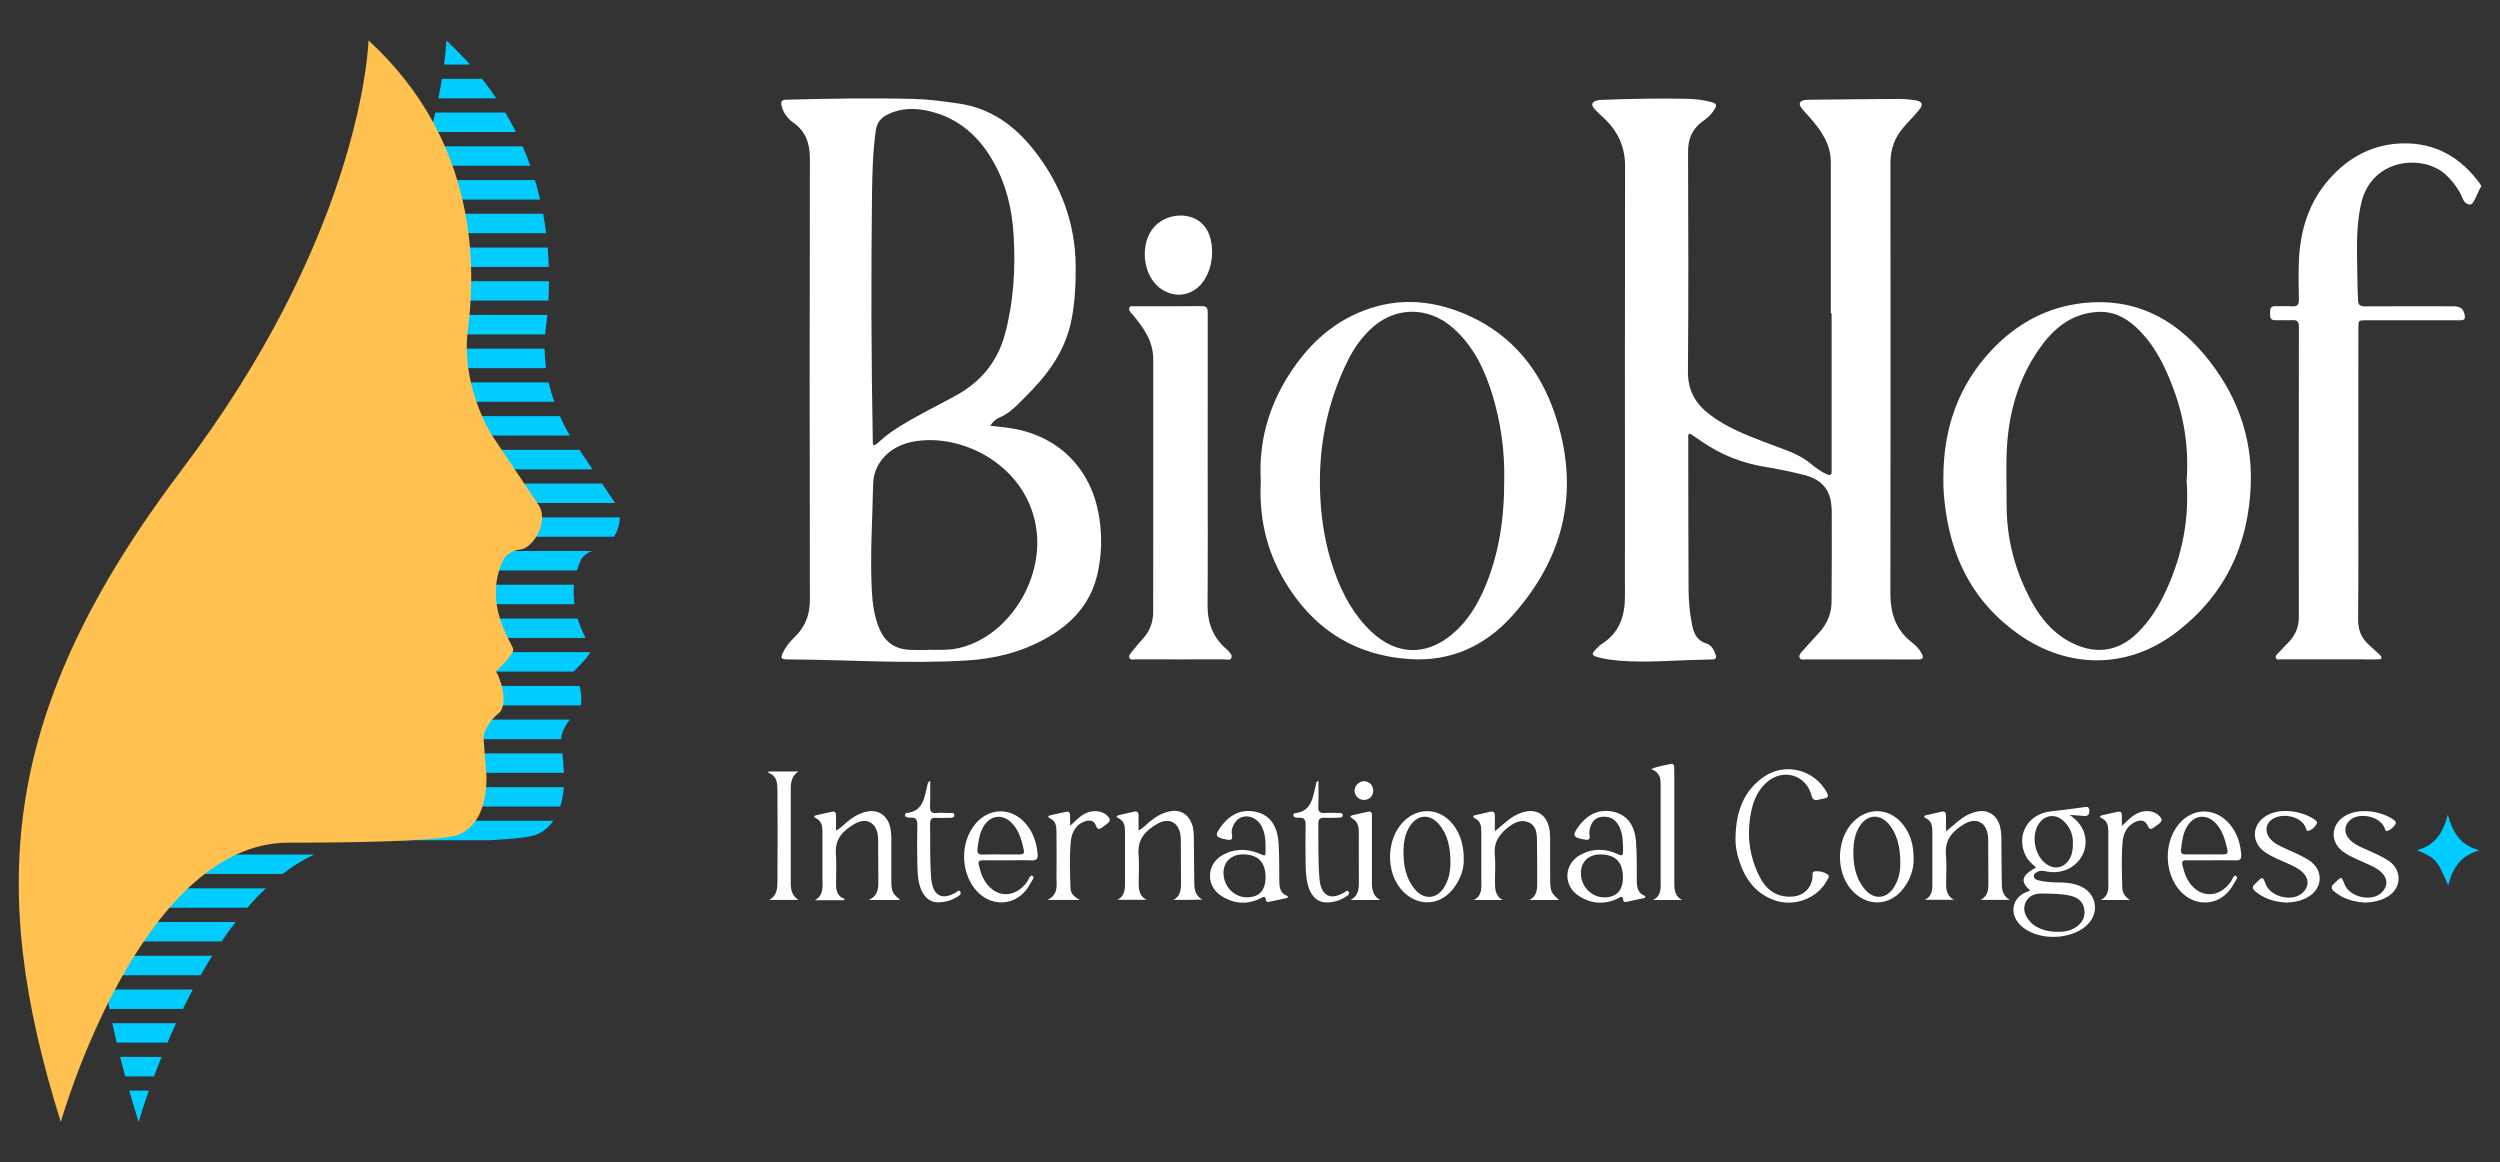
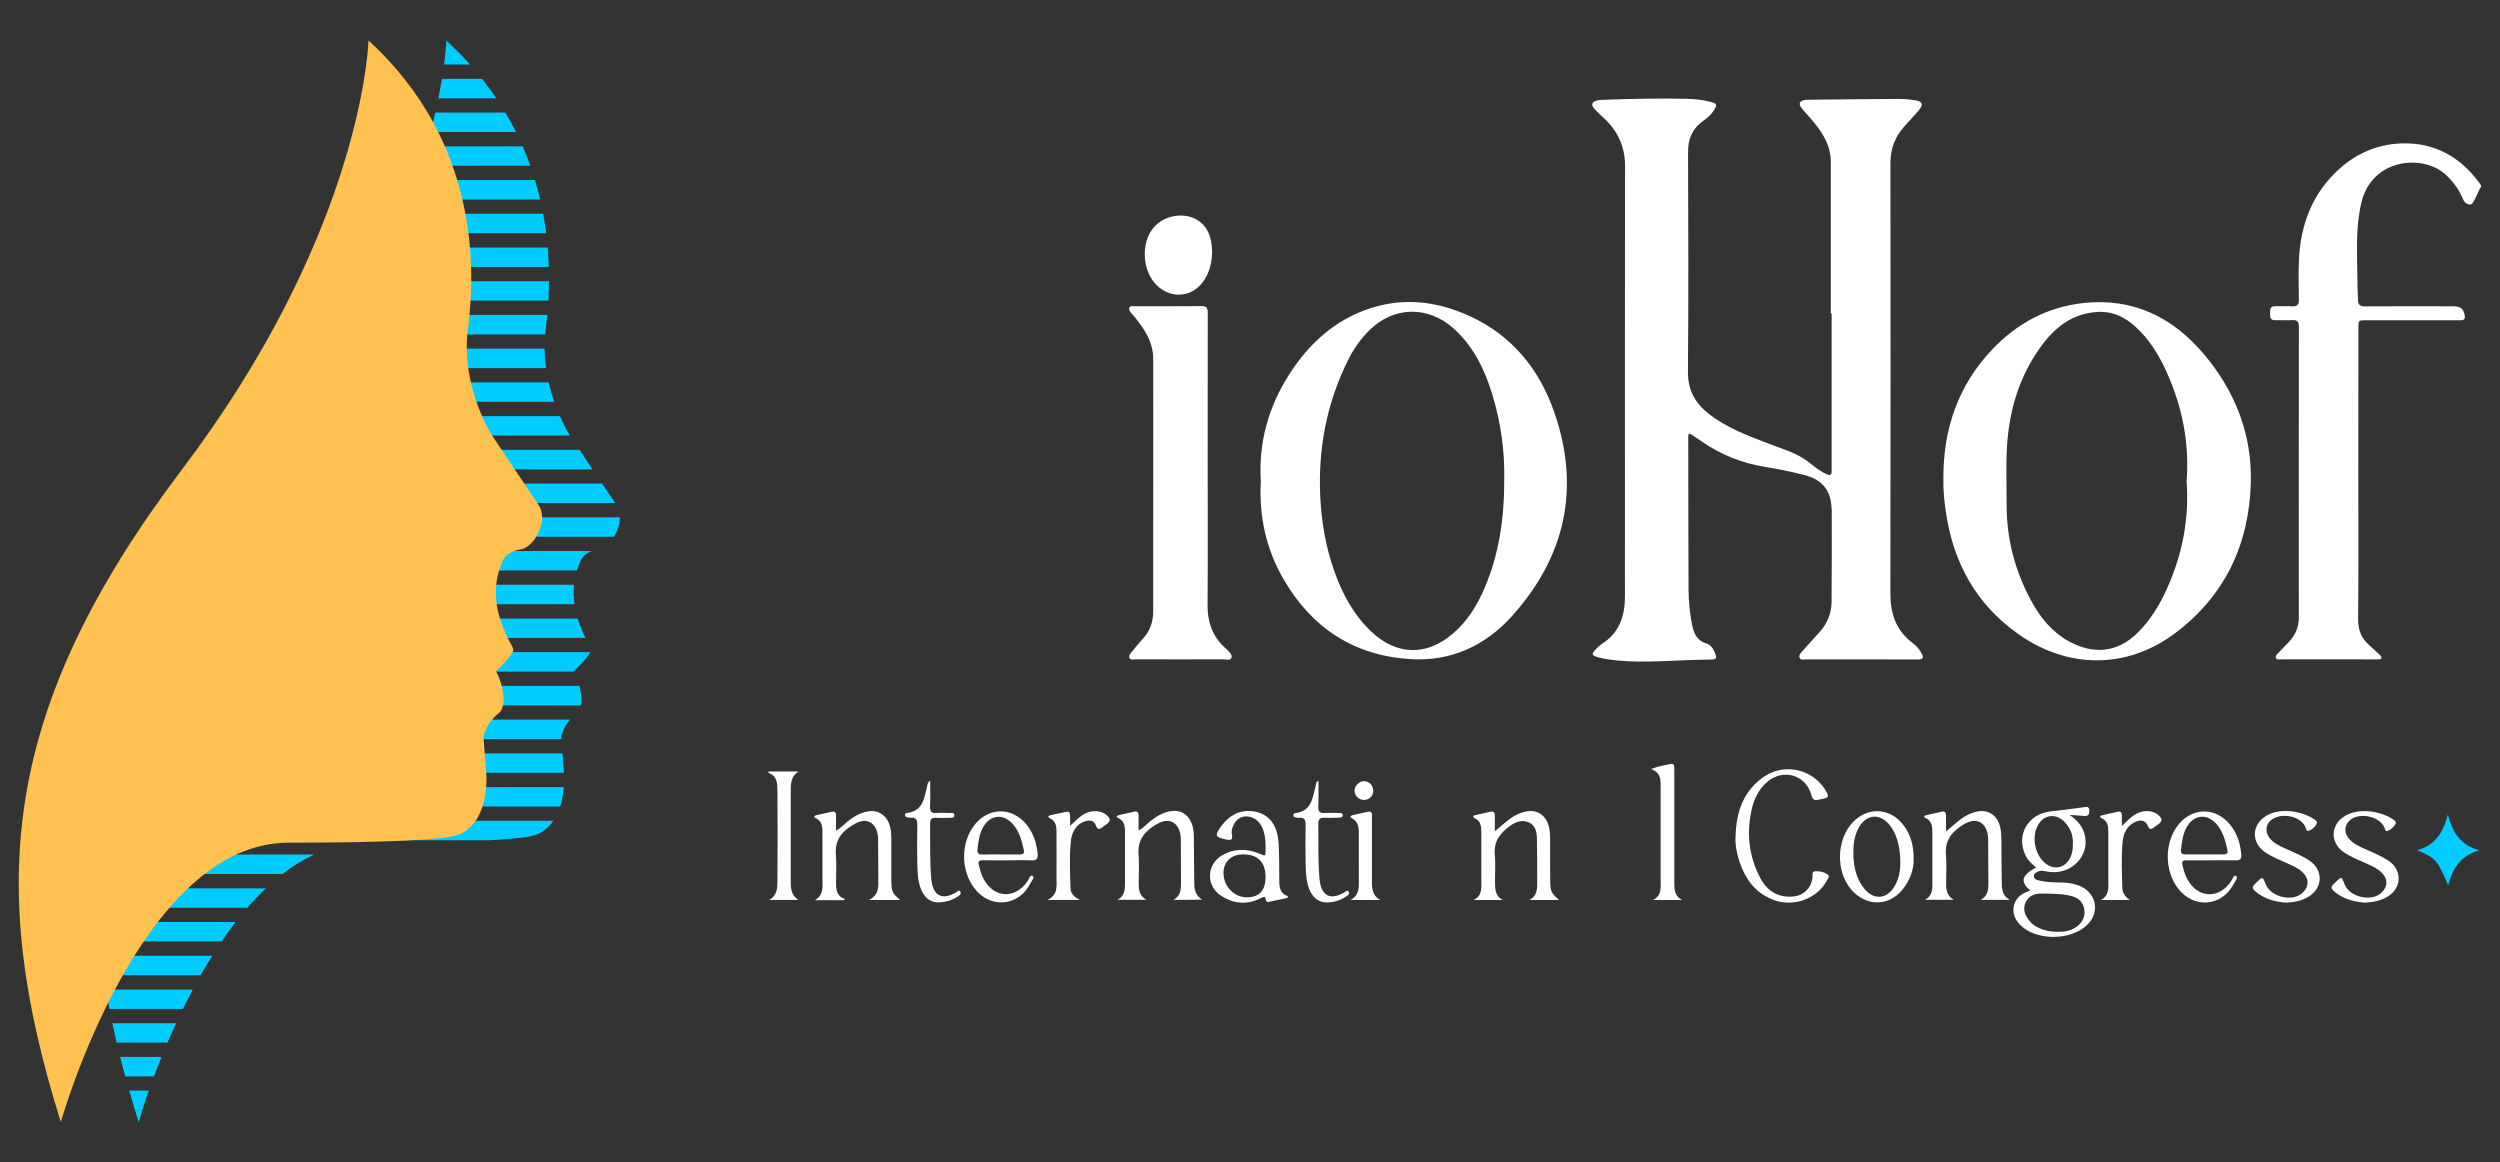
<svg xmlns="http://www.w3.org/2000/svg" id="Camada_1" x="0px" y="0px" viewBox="0 0 400 186" style="enable-background:new 0 0 400 186;" xml:space="preserve">
  <rect x="0" y="0" width="400" height="186" fill="#333333" stroke="none" />
  <style type="text/css">	.st0{fill:#00CCFF;}	.st1{fill:#FFC251;}	.st2{fill:#FFFFFF;}</style>
  <g>
    <g>
      <g>
        <g>
          <path class="st0" d="M16.35,125.94v2.99c0.15-1,0.31-1.99,0.49-2.99H16.35z" />
          <path class="st0" d="M16.35,156.03h0.22c-0.08-0.55-0.15-1.1-0.22-1.64V156.03z" />
          <g>
            <path class="st0" d="M71.41,6.47c0,0,0,0.09-0.01,0.26c-0.01,0.12-0.02,0.29-0.03,0.48h0.82C71.93,6.97,71.68,6.72,71.41,6.47z      " />
          </g>
          <g>
            <path class="st0" d="M22.18,179.53c0,0,0.2-0.7,0.59-1.91h-1.17C21.79,178.25,21.97,178.88,22.18,179.53z" />
          </g>
          <g>
            <path class="st0" d="M70.14,15.73h9.27c-0.7-1.04-1.46-2.08-2.27-3.11h-6.43C70.55,13.55,70.37,14.59,70.14,15.73z" />
          </g>
          <g>
            <path class="st0" d="M68.89,21.12h13.66c-0.52-1.04-1.09-2.08-1.7-3.11H69.65C69.43,18.99,69.17,20.03,68.89,21.12z" />
          </g>
          <g>
            <path class="st0" d="M67.36,26.52h17.49c-0.37-1.03-0.78-2.07-1.23-3.11H68.28C68,24.41,67.69,25.44,67.36,26.52z" />
          </g>
          <g>
            <path class="st0" d="M65.54,31.92h20.88c-0.24-1.03-0.51-2.06-0.83-3.11H66.62C66.29,29.81,65.92,30.85,65.54,31.92z" />
          </g>
          <g>
            <path class="st0" d="M63.46,37.31h23.93c-0.13-1.02-0.29-2.06-0.49-3.11H64.69C64.3,35.22,63.89,36.25,63.46,37.31z" />
          </g>
          <g>
            <path class="st0" d="M61.12,42.71h26.69c-0.03-1-0.09-2.04-0.18-3.11H62.5C62.06,40.62,61.61,41.65,61.12,42.71z" />
          </g>
          <g>
            <path class="st0" d="M58.53,48.1h29.21c0.06-0.98,0.09-2.02,0.1-3.11H60.05C59.57,46.02,59.06,47.05,58.53,48.1z" />
          </g>
          <g>
            <path class="st0" d="M55.67,53.5h31.55c0.02-0.24,0.05-0.48,0.08-0.73c0.09-0.72,0.18-1.52,0.26-2.38H57.35      C56.81,51.41,56.25,52.45,55.67,53.5z" />
          </g>
          <g>
            <path class="st0" d="M52.56,58.9h34.81c-0.14-1-0.22-2.04-0.23-3.11H54.39C53.8,56.81,53.19,57.85,52.56,58.9z" />
          </g>
          <g>
            <path class="st0" d="M49.17,64.29h39.51c-0.33-0.95-0.64-1.99-0.9-3.11H51.16C50.51,62.21,49.85,63.25,49.17,64.29z" />
          </g>
          <g>
            <path class="st0" d="M45.51,69.69h45.68c0,0-0.75-1.16-1.61-3.11H47.65C46.96,67.61,46.24,68.64,45.51,69.69z" />
          </g>
          <g>
            <path class="st0" d="M41.59,75.09H94.8l-2.08-3.11H43.89C43.14,73.01,42.37,74.04,41.59,75.09z" />
          </g>
          <g>
            <path class="st0" d="M37.65,80.48h60.76l-2.08-3.11H39.89C39.13,78.41,38.38,79.45,37.65,80.48z" />
          </g>
          <g>
            <path class="st0" d="M33.96,85.88h64.28c0.57-0.92,0.94-2.04,0.94-3.11H36.05C35.34,83.81,34.63,84.85,33.96,85.88z" />
          </g>
          <g>
            <path class="st0" d="M30.58,91.27h61.72c0.17-0.57,0.39-1.14,0.67-1.72c0,0,0.44-0.91,1.74-1.39H32.5      C31.84,89.21,31.2,90.24,30.58,91.27z" />
          </g>
          <g>
            <path class="st0" d="M27.51,96.67h64.41c-0.14-0.98-0.18-2.02-0.07-3.11h-62.6C28.64,94.6,28.06,95.64,27.51,96.67z" />
          </g>
          <g>
            <path class="st0" d="M24.75,102.07h68.93c-0.41-0.82-0.89-1.88-1.26-3.11H26.29C25.76,100,25.25,101.03,24.75,102.07z" />
          </g>
          <g>
            <path class="st0" d="M22.36,107.46h69.43c0,0-0.01-0.01-0.02-0.02c0,0,2.13-1.97,2.67-3.1H23.7      C23.23,105.39,22.79,106.43,22.36,107.46z" />
          </g>
          <g>
            <path class="st0" d="M20.31,112.86h72.61c0.21-0.94,0.06-2.1-0.2-3.11H21.45C21.04,110.79,20.66,111.83,20.31,112.86z" />
          </g>
          <g>
            <path class="st0" d="M18.61,118.26h71.22l-0.03-0.41c0,0,0.27-1.38,1.38-2.71H19.53C19.2,116.18,18.9,117.22,18.61,118.26z" />
          </g>
          <g>
            <path class="st0" d="M17.29,123.65h72.94L90,120.54H18.01C17.75,121.58,17.51,122.62,17.29,123.65z" />
          </g>
          <g>
            <path class="st0" d="M16.35,128.93v0.12h73.28c0.28-0.87,0.49-1.9,0.59-3.11H16.85C16.66,126.93,16.5,127.93,16.35,128.93z" />
          </g>
          <g>
            <path class="st0" d="M16.35,134.44h61.88c5.93-0.32,6.93-0.71,6.93-0.71s1.89-0.25,3.37-2.4H16.35V134.44z" />
          </g>
          <g>
            <path class="st0" d="M16.35,139.84H45.2c1.6-1.24,3.29-2.29,5.05-3.11h-33.9V139.84z" />
          </g>
          <g>
            <path class="st0" d="M16.35,145.24h23.22c0.95-1.1,1.94-2.14,2.97-3.11H16.35V145.24z" />
          </g>
          <g>
            <path class="st0" d="M16.35,150.63h19.1c0.72-1.06,1.47-2.1,2.25-3.11H16.35V150.63z" />
          </g>
          <g>
            <path class="st0" d="M16.35,154.39c0.07,0.55,0.14,1.09,0.22,1.64H32.1c0.59-1.04,1.21-2.08,1.85-3.11H16.35V154.39z" />
          </g>
          <g>
            <path class="st0" d="M17.51,161.43h11.76c0.5-1.03,1.03-2.07,1.58-3.11H16.94C17.12,159.35,17.31,160.38,17.51,161.43z" />
          </g>
          <g>
            <path class="st0" d="M18.67,166.82h8.13c0.43-1.01,0.89-2.05,1.38-3.11H17.97C18.19,164.74,18.42,165.78,18.67,166.82z" />
          </g>
          <g>
            <path class="st0" d="M20.03,172.22h4.61c0.36-0.97,0.77-2.01,1.21-3.11h-6.63C19.48,170.14,19.75,171.18,20.03,172.22z" />
          </g>
          <g>
            <path class="st0" d="M21.59,177.61h1.17c0.26-0.82,0.61-1.87,1.05-3.11h-3.13C20.97,175.53,21.28,176.57,21.59,177.61z" />
          </g>
          <g>
            <path class="st0" d="M72.19,7.22h-0.82c-0.04,0.64-0.14,1.69-0.32,3.11h4.16C74.27,9.28,73.26,8.24,72.19,7.22z" />
          </g>
        </g>
      </g>
      <path class="st1" d="M58.96,6.47c0,0,0,0.09-0.01,0.26C58.8,9.78,56.68,38.67,29.13,75.1c-29.14,38.54-31.18,66.86-19.4,104.42   c0,0,12.62-44.69,36.41-44.69s26.58-1.1,26.58-1.1s5.12-0.68,5.12-9.38l-0.49-6.5c0,0,0.42-2.14,2.37-3.66   c1.94-1.52,0.03-6.48-0.39-6.74c0,0,2.95-2.72,2.79-3.6s-4.96-7.26-1.59-14.29c0,0,0.64-1.38,2.73-1.64   c2.09-0.27,4.47-4.33,3.04-6.93l-7.55-11.29c0,0-5.06-7.78-3.89-16.92S76.93,22.92,58.96,6.47z" />
    </g>
    <g>
      <g>
        <path class="st2" d="M292.93,50.13c0-8.06-0.01-16.13,0-24.19c0-2.86-1.5-5-3.26-7.03c-0.48-0.55-1-1.07-1.44-1.65    c-0.51-0.68-0.3-1.11,0.54-1.26c0.18-0.03,0.36-0.03,0.55-0.04c4.81-0.05,9.62-0.11,14.43-0.13c0.94,0,1.89,0.08,2.81,0.24    c1,0.17,1.19,0.66,0.54,1.46c-0.81,0.99-1.72,1.89-2.55,2.86c-1.41,1.63-2.08,3.5-2.08,5.68c0.02,22.94,0.03,45.89-0.01,68.83    c-0.01,3.22,0.86,5.92,3.49,7.92c0.63,0.48,1.17,1.06,1.54,1.78c0.31,0.6,0.2,0.91-0.53,0.91c-1.19-0.01-2.37,0-3.56,0    c-4.81,0-9.62,0-14.43-0.01c-0.35,0-0.81,0.16-1.01-0.21c-0.22-0.4,0.13-0.77,0.37-1.05c0.92-1.06,1.88-2.07,2.81-3.11    c1.23-1.37,1.89-3,1.91-4.82c0.05-4.84,0.03-9.68,0.03-14.51c0-0.3-0.04-0.61-0.06-0.91c-0.21-2.7-1.74-4.22-4.3-4.88    c-2.07-0.53-4.15-0.96-6.25-1.3c-3.74-0.6-7.15-1.95-10.25-4.11c-0.5-0.35-1.01-0.67-1.51-1.02c-0.39-0.27-0.61-0.25-0.59,0.29    c0,0.12,0,0.24,0,0.37c0.01,8.03,0.01,16.07,0.05,24.1c0.01,1.88,0.19,3.76,0.56,5.62c0.27,1.37,0.78,2.55,2.3,3    c0.83,0.25,1.17,1.01,1.46,1.76c0.21,0.55,0.02,0.79-0.57,0.79c-1.16,0.02-2.31,0.07-3.47,0.1c-4.35,0.13-8.69,0.52-13.03-0.09    c-0.57-0.08-1.14-0.2-1.7-0.35c-1.07-0.3-1.13-0.51-0.38-1.29c0.29-0.31,0.59-0.63,0.95-0.85c2.87-1.82,3.73-4.57,3.7-7.76    c-0.02-3.04,0-6.09,0-9.13c0-19.84-0.02-39.68,0.02-59.52c0.01-3.08-1.11-5.55-3.28-7.62c-0.55-0.53-1.13-1.03-1.63-1.6    c-0.57-0.65-0.42-1.09,0.4-1.32c0.23-0.07,0.48-0.1,0.72-0.1c4.56-0.17,9.13-0.27,13.69-0.17c1.28,0.03,2.55,0.16,3.79,0.49    c1.01,0.26,1.08,0.46,0.51,1.37c-0.45,0.72-1.09,1.24-1.75,1.71c-1.71,1.22-2.38,2.84-2.37,4.94    c0.04,11.72,0.08,23.43-0.02,35.15c-0.02,2.96,1.17,5.07,3.39,6.79c2.71,2.1,5.86,3.32,9.02,4.53c1.11,0.42,2.22,0.83,3.34,1.25    c1.47,0.54,2.83,1.26,4.04,2.26c0.75,0.62,1.54,1.19,2.44,1.59c0.47,0.21,0.77,0.15,0.76-0.45c-0.01-0.24,0-0.49,0-0.73    c0-8.19,0-16.37,0-24.56C293.01,50.13,292.97,50.13,292.93,50.13z" />
-         <path class="st2" d="M158.44,68.12c1.17,0.14,2.25,0.23,3.32,0.4c7.62,1.2,12.86,6.49,14.1,14.14c0.5,3.08,0.42,6.11-0.26,9.14    c-1.08,4.8-4.12,8.03-8.28,10.36c-3.98,2.23-8.29,3.27-12.82,3.53c-4.62,0.26-9.25,0.24-13.87,0.14    c-4.9-0.11-9.79-0.3-14.69-0.33c-0.96-0.01-1.09-0.22-0.67-1.08c0.45-0.94,1.11-1.75,1.86-2.47c1.72-1.65,2.46-3.61,2.45-6.04    c-0.05-23.52-0.05-47.04,0-70.55c0-2.41-0.65-4.33-2.66-5.75c-0.93-0.66-1.61-1.57-1.87-2.73c-0.14-0.6,0.01-0.91,0.7-0.93    c6.85-0.17,13.69-0.3,20.54-0.12c2.37,0.06,4.72,0.39,7.07,0.73c5.11,0.73,8.93,3.49,12.04,7.42c4.33,5.48,6.68,11.7,6.71,18.7    c0.01,2.85-0.12,5.71-0.68,8.53c-0.86,4.34-3.16,7.86-6.13,11.01c-0.81,0.86-1.66,1.7-2.5,2.54c-0.85,0.84-1.77,1.57-2.89,2.05    C159.3,67.07,158.84,67.48,158.44,68.12z M139.83,71.27c0.42-0.19,0.77-0.52,1.12-0.84c0.77-0.69,1.6-1.31,2.47-1.87    c3.05-1.96,6.33-3.52,9.5-5.26c4.03-2.21,6.7-5.44,7.89-9.9c1.4-5.23,1.69-10.56,1.36-15.92c-0.25-4.03-1.17-7.94-3.18-11.51    c-2.28-4.08-5.52-7.02-10.15-8.15c-2.28-0.56-4.59-0.6-6.78,0.47c-1.07,0.52-1.75,1.29-1.93,2.56    c-0.49,3.44-0.56,6.91-0.61,10.37c-0.16,13.17-0.12,26.34,0.13,39.51C139.67,70.89,139.62,71.08,139.83,71.27z M148.38,104    c0-0.01,0-0.02,0-0.03c0.97,0,1.95,0.02,2.92-0.01c0.97-0.03,1.93-0.19,2.87-0.47c7.29-2.13,12.59-10.54,11.7-18.42    c-1.18-10.38-11.82-15.96-19.87-14.39c-3.67,0.72-6.23,3.37-6.3,6.81c-0.11,5.71-0.51,11.42-0.2,17.14    c0.1,1.91,0.37,3.81,1.06,5.62c0.95,2.49,2.62,3.68,5.26,3.73C146.68,104.01,147.53,104,148.38,104z" />
        <path class="st2" d="M310.94,76.3c0.02-7.76,2.39-14.66,7.78-20.35c3.98-4.2,8.85-6.85,14.66-7.47    c7.97-0.85,14.32,2.3,19.35,8.31c4.94,5.91,7.62,12.77,7.4,20.49c-0.28,9.84-4.15,18.06-12.14,24.05    c-7.65,5.74-17.07,5.71-24.92,0.22c-6.89-4.82-10.56-11.51-11.74-19.7C311.06,80.01,310.89,78.17,310.94,76.3z M349.86,76.95    c0.38-5.12-0.36-10.11-2.18-14.94c-1.35-3.59-3.04-6.98-5.9-9.64c-1.78-1.66-3.82-2.64-6.35-2.45c-3.69,0.28-6.39,2.25-8.53,5.05    c-3.65,4.79-5.38,10.34-5.77,16.28c-0.21,3.15-0.06,6.33-0.07,9.49c-0.01,5.53,1.36,10.71,4.02,15.55    c1.4,2.54,3.2,4.77,5.76,6.22c3.97,2.24,7.87,2.02,11.19-1.28c1.98-1.96,3.41-4.27,4.56-6.78    C349.15,88.9,350.3,83.08,349.86,76.95z" />
        <path class="st2" d="M201.73,76.97c-0.37-6.17,1.21-11.86,4.54-17.06c3.17-4.95,7.34-8.77,13.04-10.61    c5.42-1.75,10.73-1.06,15.81,1.26c6.81,3.11,11.2,8.53,13.59,15.47c4.18,12.13,1.73,23.06-6.78,32.53    c-4.26,4.74-9.74,7.3-16.25,6.9c-9.02-0.55-15.75-4.96-20.27-12.71C202.57,87.89,201.42,82.6,201.73,76.97z M240.68,76.5    c0.07-4.21-0.52-8.84-1.9-13.35c-1.23-4.01-2.99-7.71-6.19-10.58c-4.12-3.7-9.64-3.58-13.54,0.32c-1.37,1.37-2.47,2.94-3.33,4.66    c-3.47,6.96-4.87,14.34-4.47,22.09c0.21,4.07,0.91,8.03,2.28,11.87c1.28,3.59,3.07,6.89,5.88,9.55    c4.01,3.79,8.77,3.94,12.97,0.39c2.36-1.99,3.94-4.54,5.14-7.34C239.85,88.66,240.71,82.92,240.68,76.5z" />
        <path class="st2" d="M377.33,76.27c0,7.61,0.04,15.22-0.03,22.82c-0.02,1.75,0.55,3.06,1.81,4.17c0.57,0.5,1.12,1.03,1.68,1.55    c0.13,0.12,0.29,0.27,0.24,0.46c-0.08,0.26-0.34,0.21-0.54,0.22c-0.12,0.01-0.24,0.01-0.37,0.01c-5.02,0-10.05,0-15.07-0.01    c-0.31,0-0.76,0.15-0.91-0.22c-0.14-0.34,0.23-0.6,0.44-0.84c0.53-0.59,1.1-1.14,1.64-1.72c1.01-1.09,1.59-2.33,1.59-3.86    c-0.01-15.52-0.01-31.04,0.01-46.56c0-0.78-0.22-1.11-1.04-1.07c-0.91,0.05-1.83-0.01-2.74,0.01c-0.9,0.02-0.82-0.58-0.83-1.18    c-0.01-0.61,0.05-1.09,0.85-1.06c0.88,0.03,1.77-0.04,2.65,0.02c0.82,0.05,1.13-0.22,1.11-1.08c-0.05-2.01-0.07-4.02,0-6.02    c0.17-5.01,1.58-9.6,4.99-13.4c3.09-3.45,6.96-5.46,11.61-5.57c5.22-0.12,9.31,2.23,12.35,6.43c0.1,0.14,0.27,0.39,0.22,0.47    c-0.55,0.86-0.82,1.88-1.41,2.69c-0.33,0.46-1.22,0.05-1.48-0.61c-0.61-1.53-1.55-2.8-2.74-3.93    c-3.55-3.37-11.93-2.77-13.58,4.59c-0.6,2.66-0.69,5.36-0.66,8.07c0.02,1.86,0.05,3.71,0.09,5.57c0.01,0.58,0.08,1.16,0.07,1.73    c-0.02,0.83,0.34,1.08,1.16,1.07c4.66-0.03,9.32-0.02,13.98-0.01c1.28,0,1.69,0.33,1.92,1.37c0.13,0.59-0.03,0.88-0.66,0.86    c-0.27-0.01-0.55,0-0.82,0c-4.78,0-9.56,0-14.34,0c-1.14,0-1.18,0.04-1.18,1.19C377.33,60.39,377.33,68.33,377.33,76.27z" />
        <path class="st2" d="M193.23,73.88c0,7.64,0.04,15.27-0.02,22.91c-0.02,2.87,0.86,5.24,3.06,7.1c0.05,0.04,0.09,0.08,0.13,0.12    c0.33,0.36,0.81,0.76,0.63,1.23c-0.19,0.5-0.81,0.25-1.24,0.25c-4.69,0.02-9.38,0.01-14.06,0c-0.35,0-0.82,0.17-1.01-0.21    c-0.2-0.4,0.17-0.75,0.41-1.04c0.59-0.74,1.2-1.46,1.83-2.16c1.1-1.22,1.55-2.68,1.55-4.28c0.01-13.45,0.01-26.89,0.01-40.34    c0-2.85-1.53-4.99-3.24-7.06c-0.12-0.14-0.26-0.25-0.37-0.4c-0.16-0.22-0.33-0.48-0.22-0.76c0.13-0.33,0.46-0.23,0.72-0.24    c3.62-0.01,7.25,0.02,10.87-0.02c0.89-0.01,0.96,0.45,0.96,1.15C193.23,58.07,193.23,65.98,193.23,73.88z" />
        <path class="st2" d="M193.94,40.51c-0.05,1.35-0.36,3.07-1.44,4.56c-1.71,2.35-4.7,2.76-6.99,0.96c-2.77-2.18-3.17-7.2-0.79-9.78    c1.49-1.62,4.08-2.21,6.13-1.41C192.85,35.63,193.95,37.5,193.94,40.51z" />
        <path class="st2" d="M324.81,142.47c-1.62-1.45-1.37-2.39,0.96-3.68c-0.63-0.54-1.25-1.07-1.63-1.81    c-1.65-3.24,0.24-6.76,3.98-7.16c1.75-0.19,3.5-0.41,5.24-0.66c0.46-0.07,0.92-0.2,0.93,0.57c0.01,0.65-0.25,0.88-0.87,0.82    c-0.69-0.07-1.39-0.1-2.27-0.16c1.16,0.81,1.98,1.73,2.35,2.97c1.05,3.56-2.19,6.84-6.02,6.08c-0.49-0.1-0.96-0.22-1.42,0.02    c-0.33,0.17-0.7,0.36-0.64,0.79c0.05,0.36,0.39,0.53,0.73,0.61c1.07,0.26,2.16,0.33,3.26,0.33c1.07,0,2.12,0.1,3.14,0.47    c2.94,1.07,3.57,4.45,1.21,6.5c-2.51,2.19-7.29,2.34-9.98,0.31c-2.61-1.98-1.88-4.99,0.63-5.81    C324.54,142.63,324.66,142.54,324.81,142.47z M329.27,149.09c1.08,0.01,1.83-0.15,2.55-0.54c1.2-0.64,1.81-1.68,1.69-2.87    c-0.13-1.25-0.83-2.03-2.28-2.37c-1.45-0.34-2.95-0.3-4.43-0.35c-1.15-0.04-2.24,0.34-2.72,1.46c-0.5,1.15-0.02,2.19,0.77,3.08    c0.33,0.37,0.72,0.65,1.16,0.87C327.04,148.9,328.13,149.1,329.27,149.09z M331.66,135.04c0.07-1.37-0.39-2.62-1.44-3.63    c-1.4-1.35-3.27-1.03-4.18,0.68c-1,1.88-0.46,4.65,1.17,6c1.41,1.17,3.12,0.84,3.98-0.77    C331.56,136.63,331.66,135.89,331.66,135.04z" />
        <path class="st2" d="M240.46,144c-1.55,0-3.11,0-4.66,0c1.43-0.72,1.21-2.04,1.21-3.27c0.01-2.56,0-5.11,0-7.67    c0-0.88-0.11-1.72-1.06-2.14c-0.09-0.04-0.21-0.16-0.22-0.25c-0.02-0.2,0.18-0.21,0.32-0.25c0.8-0.18,1.6-0.36,2.4-0.54    c0.53-0.12,0.73,0.13,0.73,0.62c0,0.75,0,1.51,0,2.5c0.72-0.61,1.27-1.06,1.81-1.52c0.94-0.8,1.98-1.4,3.21-1.65    c1.54-0.31,2.87,0.41,3.44,1.87c0.32,0.81,0.38,1.65,0.38,2.51c0,2.19-0.01,4.38,0.01,6.57c0.02,1.83,0.14,2.08,1.42,3.22    c-1.63,0-3.19,0-4.74,0c1.39-0.74,1.24-2.04,1.24-3.28c0-2.16,0-4.32-0.04-6.48c-0.02-1.06-0.19-2.15-1.27-2.64    c-1.05-0.48-2.09-0.14-3,0.52c-1.59,1.14-2.68,2.49-2.47,4.64c0.14,1.42,0.02,2.86,0.03,4.29    C239.21,142.18,239.17,143.34,240.46,144z" />
        <path class="st2" d="M135.02,144.03c-1.54,0-3.08,0-4.63,0c1.48-0.85,1.2-2.26,1.2-3.56c0.01-2.37,0.01-4.75,0-7.12    c0-0.99,0.01-1.98-1.12-2.47c-0.29-0.13-0.23-0.36,0.06-0.43c0.89-0.21,1.78-0.4,2.67-0.58c0.49-0.1,0.55,0.27,0.56,0.62    c0.02,0.76,0,1.51,0,2.4c0.78-0.39,1.25-0.96,1.79-1.4c0.96-0.78,1.98-1.4,3.21-1.65c1.54-0.31,2.87,0.4,3.46,1.85    c0.32,0.81,0.39,1.65,0.39,2.51c0,2.19-0.01,4.38,0,6.57c0.01,1.86,0.15,2.15,1.43,3.23c-1.65,0-3.2,0-5.04,0    c1.73-0.82,1.53-2.21,1.53-3.53c0-2.04-0.02-4.08-0.03-6.11c0-0.24-0.01-0.49-0.05-0.73c-0.29-2.01-1.8-2.85-3.59-1.87    c-1.89,1.04-3.32,2.43-3.12,4.89c0.12,1.51,0.02,3.04,0.03,4.56c0,1.09,0.04,2.17,1.41,2.63    C135.13,143.9,135.08,143.96,135.02,144.03z" />
        <path class="st2" d="M311.37,133.02c0.75-0.64,1.3-1.1,1.85-1.56c0.94-0.8,1.99-1.39,3.22-1.63c1.49-0.29,2.81,0.43,3.38,1.84    c0.35,0.87,0.39,1.77,0.4,2.69c0.01,2.4,0.03,4.8,0.07,7.2c0.02,0.99,0.28,1.87,1.28,2.42c-1.56,0-3.12,0-4.68,0    c1.24-0.62,1.26-1.74,1.25-2.85c-0.01-2.25-0.02-4.5-0.03-6.75c0-0.18-0.01-0.37-0.03-0.55c-0.21-2.21-1.83-3.12-3.75-2.01    c-1.84,1.07-3.19,2.48-2.98,4.89c0.13,1.54,0.03,3.1,0.03,4.65c0,1.05,0.13,2.03,1.26,2.61c-1.56,0-3.12,0-4.68,0    c1.31-0.63,1.22-1.8,1.22-2.94c0-2.59,0-5.17,0-7.76c0-0.96-0.03-1.9-1.1-2.39c-0.39-0.18-0.19-0.38,0.11-0.45    c0.83-0.19,1.66-0.37,2.49-0.56c0.58-0.13,0.68,0.24,0.68,0.68C311.37,131.3,311.37,132.05,311.37,133.02z" />
        <path class="st2" d="M187.74,143.98c1.21-0.63,1.23-1.75,1.22-2.86c-0.01-2.25-0.02-4.5-0.03-6.75c0-0.21-0.01-0.43-0.04-0.64    c-0.25-2.11-1.81-2.99-3.66-1.95c-1.85,1.04-3.25,2.42-3.06,4.84c0.12,1.54,0.03,3.1,0.02,4.65c0,1.08,0.1,2.1,1.26,2.7    c-1.56,0-3.12,0-4.68,0c1.25-0.62,1.23-1.74,1.23-2.86c-0.01-2.62,0-5.23,0-7.85c0-0.96-0.03-1.9-1.11-2.39    c-0.4-0.18-0.17-0.38,0.12-0.45c0.83-0.19,1.66-0.37,2.49-0.56c0.5-0.11,0.67,0.16,0.67,0.59c0.01,0.76,0,1.51,0,2.41    c0.78-0.38,1.24-0.95,1.78-1.39c0.96-0.78,1.98-1.41,3.21-1.66c1.59-0.33,2.91,0.4,3.5,1.91c0.33,0.84,0.36,1.72,0.36,2.6    c0.02,2.4,0.03,4.8,0.07,7.2c0.02,0.99,0.29,1.86,1.28,2.42C190.84,143.98,189.29,143.98,187.74,143.98z" />
        <path class="st2" d="M277.69,133.73c0.12-3.82,1.24-7.19,4.55-9.46c3.44-2.36,8.19-1.09,10.09,2.61c0.26,0.5,0.13,0.74-0.37,0.86    c-0.32,0.08-0.66,0.13-0.98,0.21c-0.64,0.17-0.97,0-1.15-0.71c-0.86-3.26-4.49-4.34-7.07-2.14c-1.49,1.27-2.21,2.95-2.58,4.81    c-0.74,3.7-0.3,7.28,1.49,10.61c1.09,2.03,2.82,3.14,5.24,2.92c1.65-0.15,2.86-1.31,3.08-2.97c0.05-0.39-0.13-1.02,0.42-1.07    c0.71-0.06,1.48,0.11,2.06,0.56c0.32,0.25,0,0.62-0.15,0.9c-1.51,2.89-5.25,4.3-8.4,3.18c-3.02-1.07-4.68-3.36-5.63-6.26    C277.86,136.48,277.61,135.13,277.69,133.73z" />
-         <path class="st2" d="M263.19,143.66c-0.97,0.21-1.94,0.42-2.92,0.63c-0.28,0.06-0.52,0.02-0.55-0.29    c-0.09-0.82-0.52-0.43-0.87-0.25c-2.16,1.05-4.28,0.87-6.25-0.41c-2.52-1.63-2.4-5.09,0.22-6.54c1.97-1.09,4.03-1.08,6.05-0.13    c0.69,0.33,0.83,0.18,0.82-0.51c-0.02-1.34,0.01-2.69-0.62-3.93c-0.62-1.22-1.58-1.71-2.92-1.52c-0.91,0.13-1.57,0.85-1.81,2.03    c-0.06,0.29-0.07,0.61-0.01,0.9c0.12,0.67-0.17,0.8-0.76,0.7c-1.93-0.32-2.09-0.66-0.91-2.23c1.21-1.61,2.8-2.55,4.87-2.33    c2.61,0.29,4.04,2.06,4.24,4.98c0.14,2.04,0.11,4.07,0.12,6.11c0,1.08,0.14,2.08,1.38,2.52    C263.22,143.49,263.21,143.58,263.19,143.66z M259.67,140.36c0-2.43-1.22-3.65-3.62-3.65c-1.9,0-3.12,1.19-3.11,3.03    c0.01,2.09,1.69,3.82,3.71,3.84C258.64,143.59,259.68,142.48,259.67,140.36z" />
        <path class="st2" d="M206.01,143.66c-1,0.21-1.99,0.43-2.99,0.64c-0.25,0.05-0.46-0.03-0.48-0.28c-0.07-0.77-0.47-0.48-0.86-0.29    c-2.19,1.08-4.33,0.89-6.33-0.43c-2.46-1.63-2.31-5.05,0.26-6.49c1.93-1.08,3.96-1.06,5.97-0.2c0.91,0.39,0.91,0.42,0.91-0.61    c0.01-1.28-0.01-2.56-0.61-3.75c-0.94-1.86-3.28-2.2-4.3-0.62c-0.37,0.57-0.61,1.22-0.47,1.91c0.14,0.73-0.08,0.95-0.81,0.8    c-1.9-0.37-2.03-0.64-0.86-2.2c1.2-1.61,2.79-2.57,4.86-2.35c2.64,0.28,4.07,2.08,4.27,5.06c0.13,2.07,0.09,4.13,0.12,6.2    c0.01,1.03,0.2,1.95,1.36,2.34C206.03,143.48,206.02,143.57,206.01,143.66z M202.49,140.33c-0.01-2.41-1.24-3.64-3.64-3.63    c-1.85,0.01-3.08,1.19-3.09,2.96c-0.01,2.14,1.68,3.91,3.73,3.91C201.48,143.57,202.49,142.47,202.49,140.33z" />
        <path class="st2" d="M161.2,137.65c-1.31,0-2.62,0.01-3.92-0.01c-0.6-0.01-0.83,0.17-0.66,0.81c0.19,0.74,0.38,1.47,0.74,2.15    c1.66,3.12,5.02,3.31,7.03,0.41c0.24-0.34,0.4-1.1,0.82-0.86c0.4,0.23-0.15,0.8-0.34,1.17c-1.89,3.77-6.51,4.13-9.03,0.72    c-2.04-2.76-2.12-6.86-0.19-9.68c2.22-3.25,6.26-3.42,8.68-0.32c1.03,1.33,1.53,2.87,1.69,4.55c0.07,0.78-0.15,1.1-0.98,1.07    C163.76,137.6,162.48,137.65,161.2,137.65z M160.15,136.71C160.15,136.7,160.15,136.7,160.15,136.71c1,0,2.01,0,3.01,0    c0.4,0,0.78-0.09,0.67-0.61c-0.33-1.56-0.72-3.09-1.84-4.31c-1.52-1.66-3.57-1.42-4.68,0.54c-0.6,1.06-0.75,2.22-0.9,3.41    c-0.11,0.85,0.18,1.01,0.91,0.99C158.26,136.68,159.2,136.71,160.15,136.71z" />
        <path class="st2" d="M353.82,137.65c-1.34,0-2.68,0.01-4.01,0c-0.56-0.01-0.76,0.18-0.62,0.77c0.19,0.77,0.39,1.53,0.77,2.23    c1.68,3.1,5.06,3.25,7.03,0.33c0.22-0.33,0.41-1.06,0.76-0.84c0.46,0.28-0.11,0.79-0.29,1.16c-1.89,3.79-6.47,4.18-9.02,0.79    c-2.04-2.71-2.14-6.87-0.24-9.68c2.21-3.27,6.24-3.46,8.68-0.39c1.09,1.37,1.59,2.98,1.72,4.72c0.05,0.67-0.16,0.94-0.85,0.92    C356.43,137.62,355.12,137.64,353.82,137.65C353.82,137.65,353.82,137.65,353.82,137.65z M352.66,136.7c1.04,0,2.07,0,3.11,0    c0.42,0,0.74-0.13,0.63-0.64c-0.32-1.49-0.7-2.97-1.73-4.17c-1.57-1.81-3.7-1.57-4.84,0.53c-0.6,1.1-0.73,2.3-0.86,3.51    c-0.07,0.6,0.15,0.77,0.68,0.77C350.65,136.7,351.66,136.7,352.66,136.7z" />
        <path class="st2" d="M306.18,137.59c0.02,1.47-0.55,3.25-1.79,4.76c-2.25,2.74-5.87,2.7-8.22-0.05    c-2.48-2.9-2.34-7.99,0.29-10.75c2.42-2.53,6.03-2.31,8.13,0.52C305.7,133.56,306.21,135.25,306.18,137.59z M304.05,138.07    c0.01-2.76-0.66-4.9-1.89-6.27c-1.49-1.66-3.44-1.48-4.63,0.42c-0.72,1.15-0.95,2.43-0.99,3.74c-0.05,2.26,0.29,4.43,1.77,6.25    c1.49,1.83,3.58,1.67,4.78-0.35C303.85,140.63,304.06,139.26,304.05,138.07z" />
-         <path class="st2" d="M234.2,137.72c0.02,1.34-0.56,3.11-1.8,4.62c-2.25,2.74-5.87,2.7-8.22-0.05c-2.48-2.9-2.34-7.99,0.29-10.75    c2.42-2.53,6.02-2.3,8.13,0.52C233.65,133.46,234.26,135.36,234.2,137.72z M232.07,137.84c-0.03-2.17-0.38-4.25-1.84-5.96    c-1.51-1.77-3.52-1.57-4.73,0.43c-0.68,1.13-0.91,2.38-0.94,3.67c-0.05,2.29,0.3,4.49,1.83,6.32c1.45,1.73,3.51,1.57,4.68-0.35    C231.86,140.68,232.08,139.29,232.07,137.84z" />
        <path class="st2" d="M365.89,144.42c-1.85-0.1-3.55-0.56-5-1.77c-0.51-0.43-0.63-0.79-0.07-1.24c0.07-0.06,0.13-0.13,0.19-0.19    c1.01-1.01,1.01-1.01,1.53,0.3c0.8,2.02,4.26,2.82,5.86,1.34c1.06-0.98,1.09-2.25,0.04-3.27c-0.67-0.65-1.5-1.03-2.34-1.4    c-1.25-0.56-2.53-1.05-3.67-1.83c-2.28-1.55-2.19-4.42,0.18-5.84c2.31-1.38,5.8-0.7,7.64,0.55c0.24,0.16,0.59,0.4,0.43,0.72    c-0.26,0.53-0.73,0.93-1.26,1.13c-0.44,0.16-0.45-0.37-0.58-0.65c-0.9-1.94-4.49-2.37-5.82-0.7c-0.59,0.74-0.49,1.84,0.24,2.67    c0.64,0.73,1.51,1.11,2.37,1.51c1.3,0.6,2.63,1.12,3.83,1.91c2.27,1.47,2.25,4.37-0.05,5.78    C368.34,144.12,367.13,144.35,365.89,144.42z" />
        <path class="st2" d="M378.48,144.42c-1.86-0.11-3.55-0.57-5-1.78c-0.53-0.45-0.57-0.8-0.04-1.24c0.09-0.08,0.17-0.17,0.26-0.26    c0.95-0.94,0.95-0.94,1.42,0.32c0.77,2.07,4.29,2.9,5.9,1.39c1.06-0.99,1.07-2.26,0.01-3.27c-0.67-0.64-1.5-1.02-2.34-1.39    c-1.25-0.56-2.53-1.05-3.67-1.83c-2.24-1.53-2.17-4.37,0.14-5.79c2.33-1.43,5.88-0.73,7.72,0.52c0.24,0.17,0.58,0.4,0.41,0.73    c-0.27,0.51-0.74,0.92-1.27,1.12c-0.38,0.14-0.42-0.33-0.54-0.59c-0.8-1.76-3.98-2.42-5.47-1.14c-0.96,0.83-1.01,2.06-0.11,3.06    c0.76,0.84,1.79,1.24,2.79,1.69c1.17,0.52,2.34,1.02,3.42,1.72c2.26,1.46,2.22,4.37-0.08,5.78    C380.93,144.12,379.71,144.35,378.48,144.42z" />
        <path class="st2" d="M264.17,123.04c1.2-0.47,2.2-0.59,3.17-0.81c0.35-0.08,0.51,0.14,0.53,0.46c0.02,0.3,0.02,0.61,0.02,0.91    c0,5.81,0,11.62,0,17.44c0,1.14-0.04,2.3,1.26,2.96c-1.55,0-3.11,0-4.66,0c1.43-0.73,1.21-2.05,1.21-3.28    c0.01-5.05,0-10.1,0-15.15C265.71,124.51,265.56,123.55,264.17,123.04z" />
        <path class="st2" d="M123.03,123.43c1.58,0,3.16,0,4.74,0c-1.37,0.88-1.25,2.22-1.25,3.52c0.01,4.74,0.01,9.49,0,14.23    c0,1.12,0.14,2.12,1.24,2.81c-1.57,0-3.13,0-4.7,0c1.29-0.69,1.33-1.92,1.33-3.09c0.03-4.8,0.04-9.61,0-14.41    c-0.01-1.14-0.03-2.37-1.5-2.86C122.94,123.56,122.98,123.49,123.03,123.43z" />
        <path class="st2" d="M171.22,132.13c0.81-0.71,1.45-1.47,2.36-1.95c1.18-0.61,2.67-0.52,3.51,0.26c0.64,0.6,0.63,0.93-0.06,1.45    c-0.19,0.15-0.4,0.27-0.59,0.43c-0.5,0.4-0.84,0.49-1.12-0.28c-0.28-0.77-0.98-0.87-1.68-0.64c-1.59,0.52-2.19,1.88-2.32,3.32    c-0.22,2.45-0.12,4.92-0.04,7.39c0.03,0.85,0.54,1.37,1.5,1.88c-1.83,0-3.38,0-5.19,0c1.79-0.86,1.44-2.34,1.45-3.69    c0.02-2.31,0.01-4.63,0-6.94c0-0.99,0.01-1.98-1.12-2.47c-0.29-0.13-0.23-0.36,0.06-0.43c0.89-0.21,1.78-0.4,2.67-0.58    c0.42-0.09,0.54,0.19,0.55,0.53C171.23,130.98,171.22,131.55,171.22,132.13z" />
        <path class="st2" d="M339.5,132.15c0.79-0.74,1.43-1.46,2.31-1.94c1.19-0.64,2.64-0.58,3.52,0.19c0.7,0.61,0.69,0.97-0.03,1.51    c-0.24,0.18-0.5,0.34-0.75,0.53c-0.42,0.32-0.66,0.26-0.88-0.26c-0.36-0.84-0.99-1.08-1.85-0.74c-1.51,0.58-2.09,1.9-2.21,3.31    c-0.21,2.42-0.11,4.86-0.04,7.3c0.02,0.87,0.49,1.46,1.21,1.95c-1.55,0-3.11,0-4.66,0c1.43-0.73,1.21-2.05,1.21-3.28    c0.01-2.56,0-5.11,0-7.67c0-0.88-0.12-1.71-1.07-2.14c-0.34-0.15-0.33-0.37,0.04-0.46c0.86-0.21,1.72-0.39,2.58-0.57    c0.46-0.1,0.61,0.16,0.62,0.56C339.51,131,339.5,131.58,339.5,132.15z" />
        <path class="st2" d="M148.83,124.91c0,1.47,0.04,2.8-0.02,4.13c-0.03,0.8,0.22,1.11,1.03,1.04c0.66-0.06,1.34-0.03,2.01,0    c0.32,0.02,0.86-0.18,0.84,0.38c-0.02,0.49-0.55,0.38-0.88,0.39c-0.7,0.03-1.4,0.04-2.1,0c-0.68-0.03-0.9,0.26-0.89,0.92    c0.03,2.91-0.06,5.83,0.17,8.74c0.03,0.36,0.08,0.73,0.17,1.08c0.42,1.65,1.54,2.21,3.1,1.55c0.17-0.07,0.32-0.19,0.49-0.24    c0.31-0.09,0.64-0.67,0.89-0.25c0.28,0.47-0.28,0.72-0.63,0.93c-0.85,0.52-1.79,0.76-2.77,0.8c-1.28,0.06-2.29-0.69-2.85-2.03    c-0.56-1.35-0.59-2.79-0.62-4.21c-0.05-2.03-0.04-4.07,0-6.11c0.02-0.82-0.17-1.3-1.1-1.2c-0.2,0.02-0.42-0.04-0.63-0.09    c-0.16-0.04-0.25-0.18-0.24-0.35c0.01-0.17,0.11-0.29,0.28-0.31c2.61-0.29,2.8-2.4,3.27-4.31    C148.42,125.54,148.35,125.24,148.83,124.91z" />
        <path class="st2" d="M210.95,124.9c0,1.49,0.04,2.82-0.02,4.15c-0.04,0.8,0.23,1.09,1.04,1.03c0.79-0.06,1.58-0.01,2.37,0    c0.22,0,0.46,0.03,0.49,0.3c0.04,0.32-0.2,0.43-0.46,0.44c-0.82,0.03-1.64,0.06-2.46,0.03c-0.68-0.02-0.99,0.18-0.98,0.93    c0.04,2.91-0.06,5.83,0.18,8.74c0.03,0.33,0.07,0.66,0.15,0.99c0.43,1.79,1.61,2.35,3.29,1.56c0.11-0.05,0.21-0.13,0.33-0.16    c0.31-0.08,0.62-0.67,0.9-0.24c0.27,0.41-0.24,0.68-0.56,0.88c-0.9,0.57-1.9,0.83-2.94,0.84c-1.3,0.02-2.31-0.8-2.83-2.2    c-0.49-1.31-0.52-2.68-0.55-4.04c-0.04-2.03-0.04-4.07,0-6.11c0.02-0.82-0.18-1.29-1.11-1.19c-0.2,0.02-0.42-0.04-0.62-0.09    c-0.16-0.04-0.24-0.18-0.23-0.35c0.01-0.17,0.12-0.29,0.28-0.31c2.61-0.29,2.8-2.41,3.27-4.32c0.05-0.21,0.08-0.42,0.14-0.62    C210.63,125.12,210.71,125.09,210.95,124.9z" />
        <path class="st2" d="M220.84,144c-1.59,0-3.17,0-4.76,0c1.23-0.64,1.35-1.71,1.34-2.88c-0.02-2.64-0.01-5.28-0.01-7.93    c0-0.92-0.16-1.76-1.07-2.25c-0.38-0.21-0.34-0.41,0.06-0.51c0.83-0.2,1.66-0.38,2.49-0.55c0.7-0.14,0.62,0.39,0.62,0.8    c0.01,2.58,0,5.16,0,7.74c0,0.97,0,1.94,0,2.92C219.53,142.43,219.73,143.41,220.84,144z" />
        <path class="st2" d="M219.72,126.51c0,0.86-0.64,1.49-1.49,1.48c-0.84-0.01-1.51-0.68-1.5-1.5c0.01-0.79,0.74-1.51,1.53-1.5    C219.08,125,219.72,125.66,219.72,126.51z" />
      </g>
      <path class="st0" d="M391.71,141.66c-1.77-4.12-1.96-4.34-4.98-5.63c2.84-0.75,4.19-2.79,4.92-5.68c0.76,2.81,2,4.9,5.06,5.7   C393.7,136.87,392.41,138.92,391.71,141.66z" />
    </g>
  </g>
</svg>